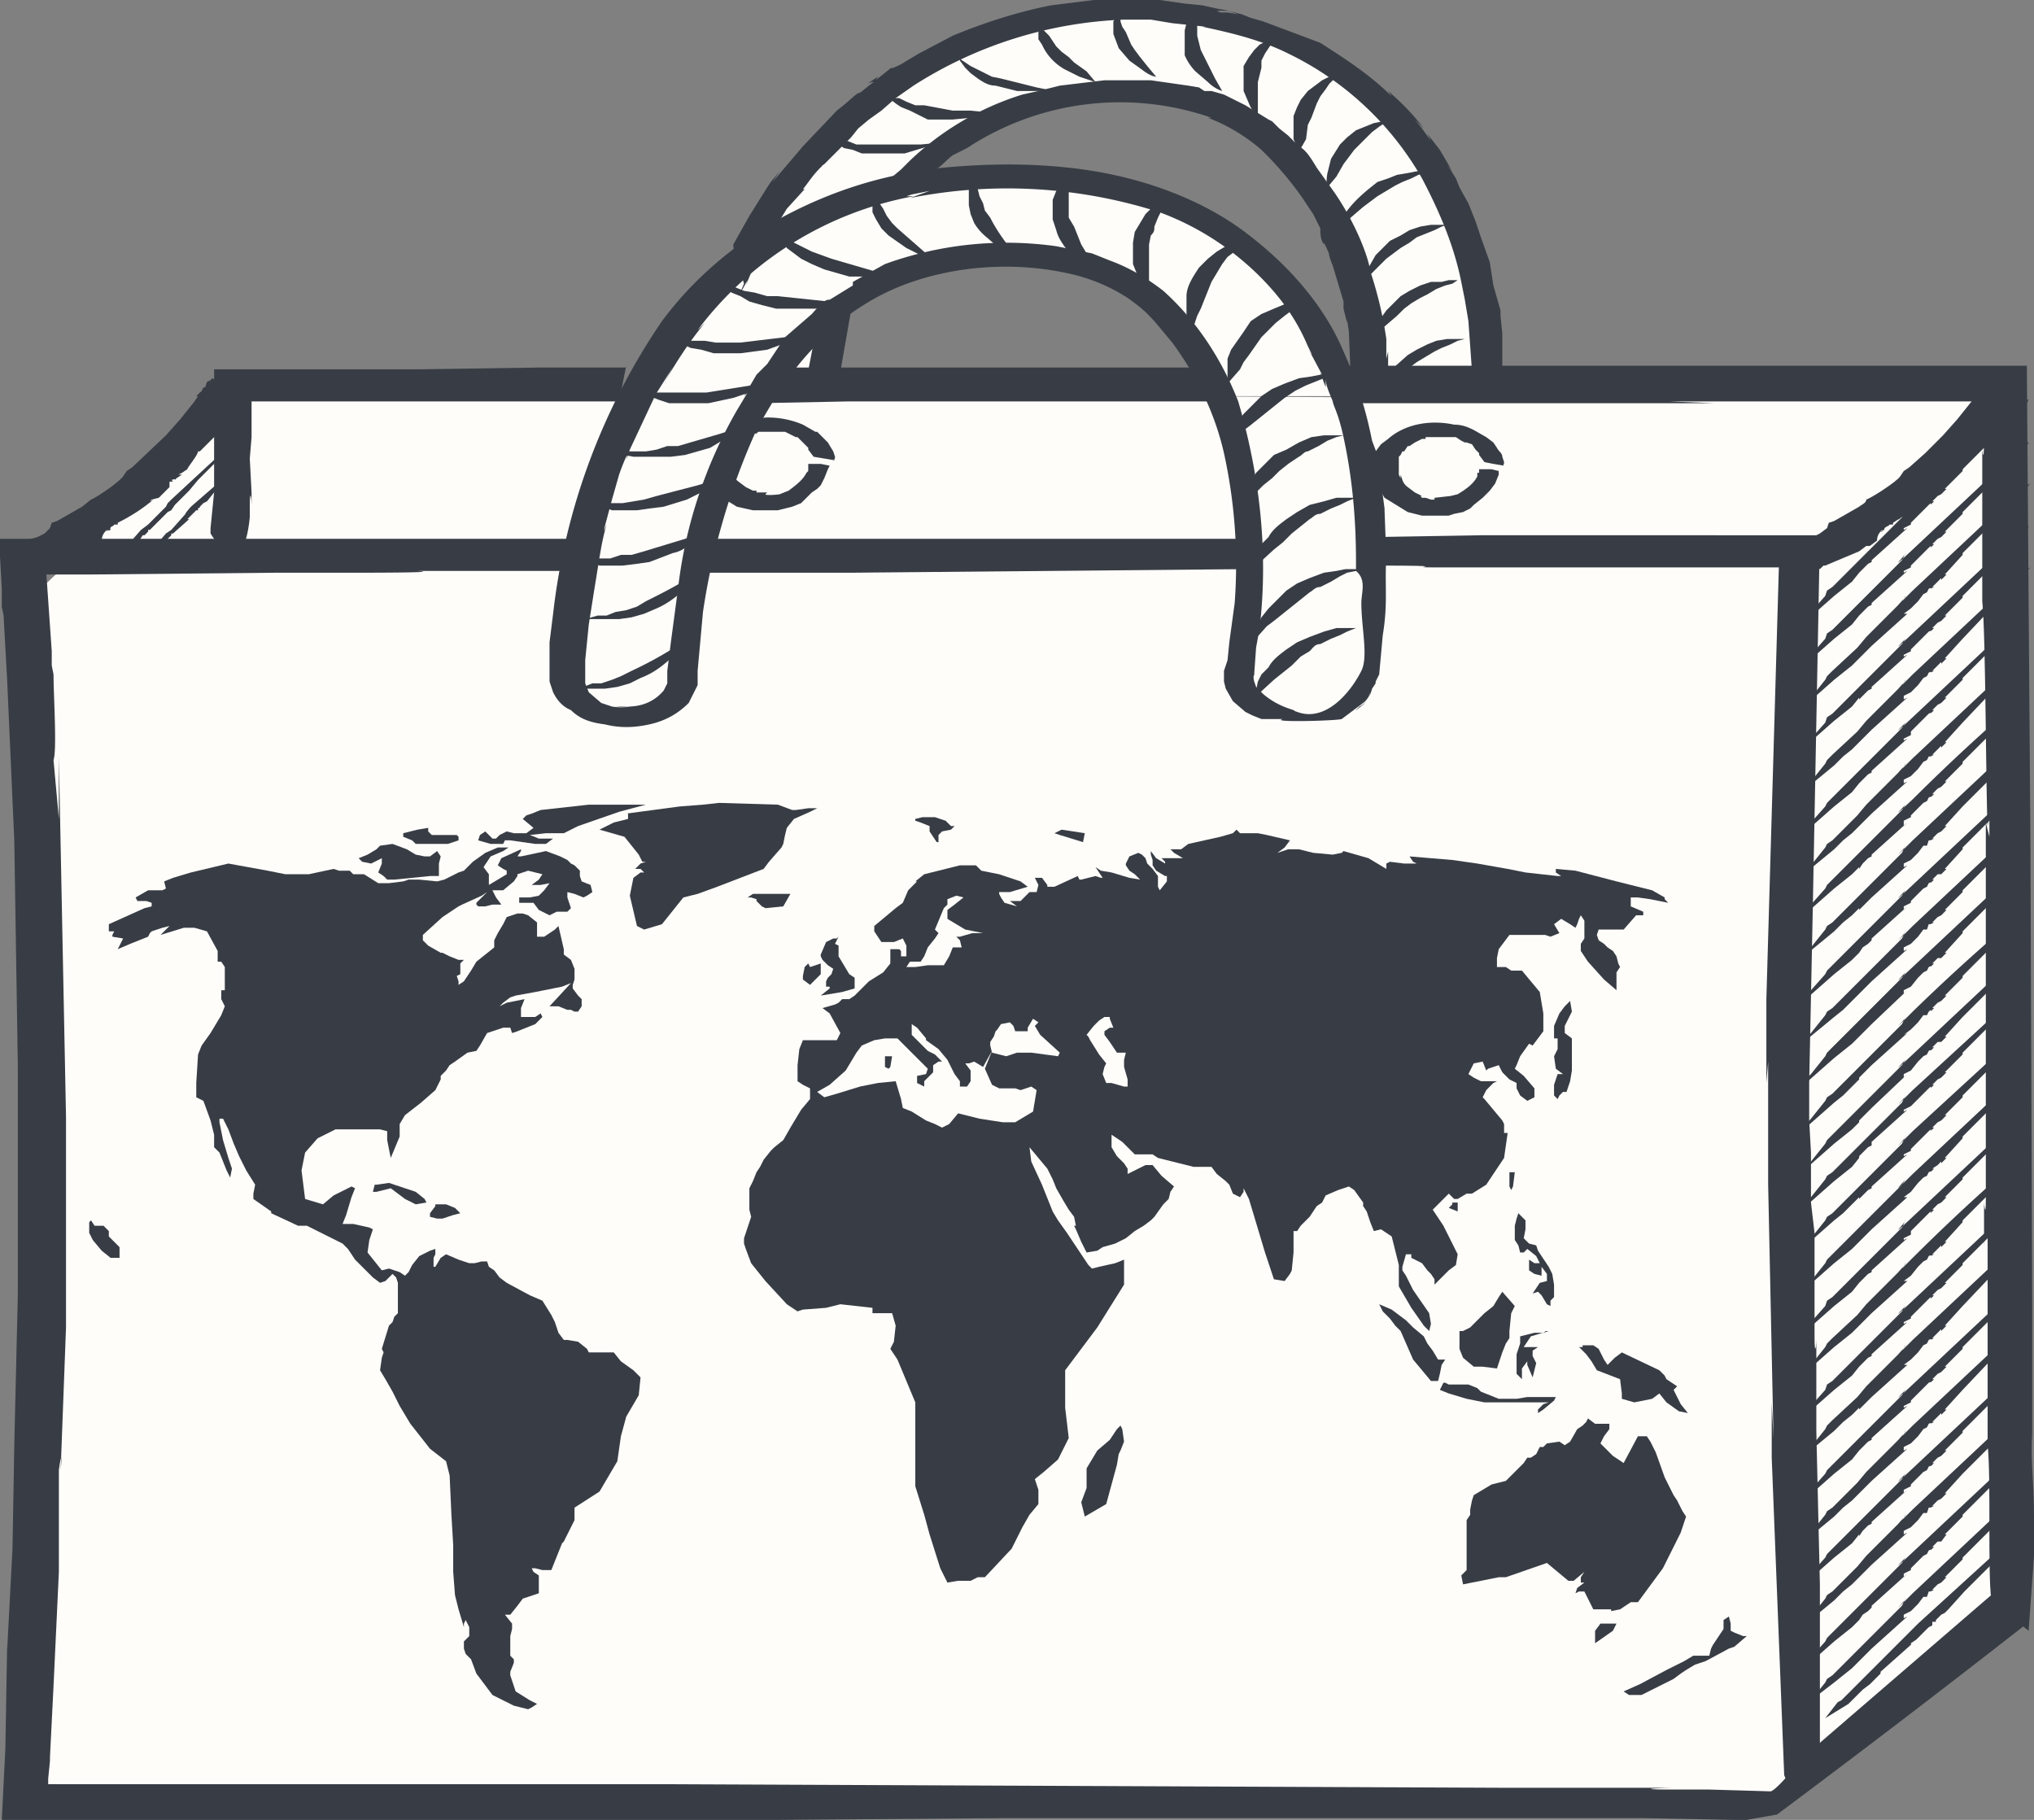
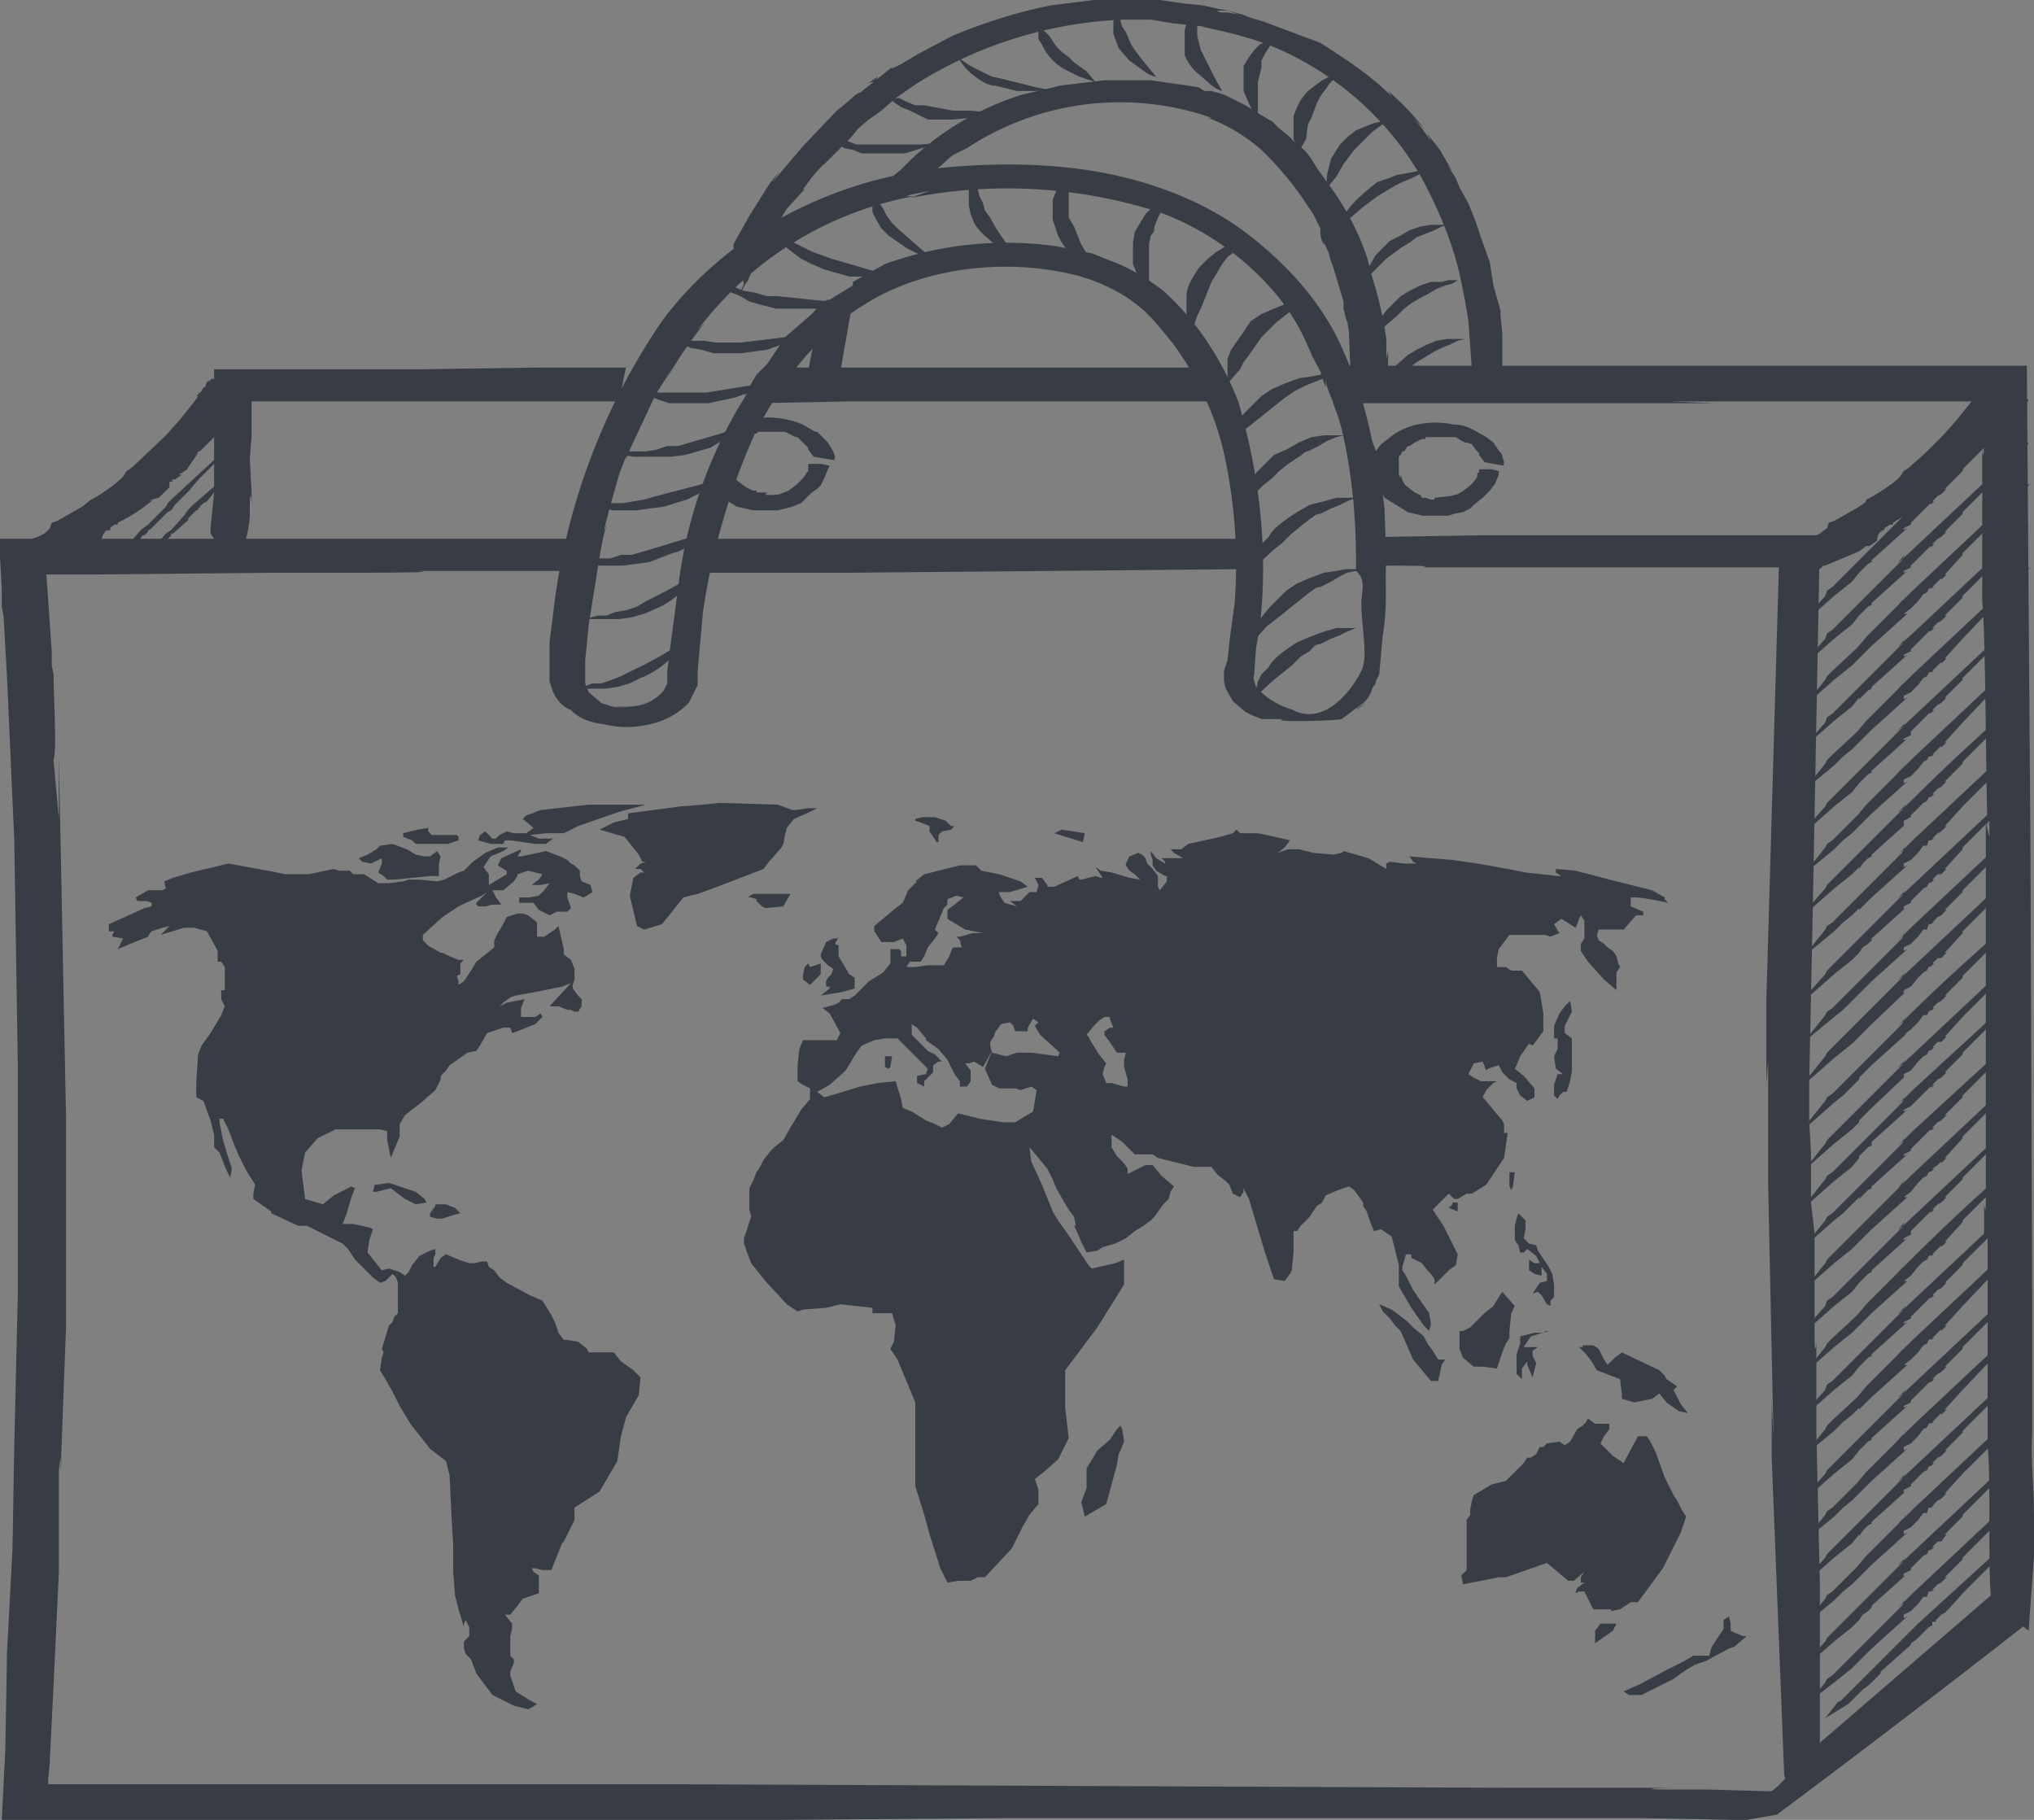
<svg xmlns="http://www.w3.org/2000/svg" xml:space="preserve" fill-rule="evenodd" stroke-linejoin="round" stroke-miterlimit="2" clip-rule="evenodd" viewBox="0 0 114 102">
  <rect x="0" y="0" width="114" height="102" fill="#808080" stroke="none" />
-   <path fill="#fffdfa" d="m1 34.2 1.7-1.6 7-6.6 3.7-4h21.7l5.4-6 4.9-6.7L51 3.5l7.9-3 5.7-.5 7.1 1.7 6 4 4.6 8 1 8.3-6.2.2-1.3-7.7-2.9-5.2-2.4-2.1-2.3-1.4-3.6-.9-3.4-.2-5.6 1.6-3 2.2-1.5 1.8 8-.3 8.7 2.2 5.1 5.3 3.1 4.7h-7.3l-2.3-3-3.7-3.1-2.2-1-6.3-.4-3.5 1-3.7 1.5-.7 4.9 35.3.2s.4-.3 1.7-.3h29l.4 23.9.5 42s0 2-1.4 2.8c-1.3.8-6.6 4-8 6-1.3 2-2.2 4.5-7.6 4.5H2s-1 1-1-1c0-1.9 1-15 1-17V42.6c0-2.4-1-8.5-1-8.5Z" />
  <g id="WeltkarteInhalt">
    <g id="Kontinente">
      <g id="g5">
        <path id="path5" fill="#383d45" fill-rule="nonzero" d="m40.3 45-.9.1-1.3.1-3 .4h.1v.3l-.8.2-.8.4 1.4.4.8 1 .2.4h.2l-.3.1-.3.3h.3l.2.2h-.2l-.4.3-.2 1 .4 1.7.4.2 1-.3.8-1 .4-.5.8-.2 1.1-.4 2.6-1 .3-.4.7-.8.1-.2.1-.5.1-.4.4-.5.9-.4.4-.2h-.5l-.7.1h-.2l-.8-.3-3.3-.1Z" />
      </g>
      <g id="g6">
        <path id="path6" fill="#383d45" fill-rule="nonzero" d="m69.3 46.5-.2.2-.7.2-1.8.4-.4.3h-.6l.2.2.5.3H65.1l.2.2v.1l-.5-.3-.3-.4v.2l.1.3v.3l.2.3.5.3h.4-.3v.3l-.4.5-.1-.2v-.6l-.3-.4-.3-.3-.1-.3-.2-.2-.2-.1-.5.2-.2.4v.1l.2.3.3.2.3.3-.6-.1-1-.3-.6-.1-.3-.2.2.3.2.3h-.1l-.3-.1-.4.1-.4.1h-.1l-.1-.2-1.3.6h-.4v-.1l-.3-.4H58l.2.4-.1.4h-.4l-.2.2-.1.1-.2.2h-.6l.4.3-.7-.2-.2-.3-.1-.2V50h.6l1-.3-.4-.3L56 49l-1-.2-.3-.3h-.9l-2 .5-.5.4h.1l-.5.5-.3.7-.4.3-1.2 1v.3l.2.3.2.3h.7l.5-.2.2.4v.6H50.5v-.3l-.1-.1h-.5v.8l-.4.5-.8.5-.4.4-.4.4-.3.2h-.4l-.2.2-.2.1-.7.2.4.3.6 1.1-.2.4H45l-.2.5-.1.9v.9l.3.2.4.2v.6l-.5.6-.6 1-.4.7-.5.4-.2.2-.4.5-.2.4-.2.3-.2.5-.2.4v1.2l.1.4-.4 1.2v.3l.1.3.3.8.8 1 1.2 1.3.6.4.3-.1 1.3-.1.8-.2 1.8.2v.3H50l.2.7-.1.9-.2.4.4.6 1 2.4v4.7l.5 1.6.3 1.1.6 1.9.4.8.6-.1h.7l.4-.2h.4l1.5-1.6.6-1.2.4-.7.5-.6v-.8l-.2-.6.5-.4.8-.7.6-1.2-.2-1.7v-2.1l1.8-2.4L63 72v-1.4l-.5.2-.9.2-.4.1-.2-.2-.2-.3-1-1.5-.5-.7-.3-.5-.2-.5-.4-1-.6-1.3-.1-.8 1 1.2.3.6.2.5.4.7.3.5.3.4.1.5h-.1l.1.2.3.7.3.6.6-.1.3-.2.7-.2.6-.3.5-.4.5-.3.4-.3.2-.2.5-.7.2-.2.1-.1.1-.4.2-.3-.7-.6-.5-.6h-.4l-1 .5v-.3l-.2-.3H63l-.4-.4-.3-.5v-.7l.6.4.7.7h1l.3.2 2 .5h1l.3.4.5.4.2.2.2.5.4.2.2-.3v-.2l.3.6.9 3 .5 1.5.6.1.3-.4.1-.2.1-1V69h.2l.2-.3.5-.5.4-.6.3-.2.2-.4.7-.3.6-.2.3.2.5.7v.2l.2.3.2.6.2.5.4-.1.6.4.4 1.6v1.2l.7 1.2.7 1 .3.3.1-.4-.1-.6-.9-1.3-.2-.4-.2-.4-.2-.3V71l.2-.7h.3v.2l.6.3.3.4.2.2.2.3v.3l.6-.6.2-.2.4-.3.1-.6-.8-1.6-.6-.9.9-.9.3.3h.2l.5-.3h.3l.8-.5 1-1.5.2-1.4h-.2V63l-.1-.2-1-1.2-.1-.1.2-.4.4-.4.2-.1h-.9l-.4-.2-.3-.2.3-.6.5-.1.2.5.1-.1.6-.2.2.4.4.4.4.2v.3l.2.4.4.3.4-.2V61l-.6-.7-.5-.4.1-.2.2-.5.5-.7.2.1.6-.8v-1l-.2-1.2-1-1.2h-.6l-.3-.2h-.5v-.5l.1-.5.6-.8h2l.3.1.5-.2-.3-.5.4-.3.5.3.3.2.1-.2.1-.3.1-.2.2.3v1l-.2.3v.4l.4.6.9 1 .7.6v-1l.2-.3-.1-.2-.1-.4-.2-.3-.3-.2-.2-.2-.3-.2-.1-.3.1-.3H91l.7-.8h.4v-.2l-.7-.3v-.5h.4l.7.1 1 .2-.2-.2v-.1l-.7-.4-2-.5-2.3-.6-1.1-.1v.2l.3.2h-.2l-1.8-.2-1-.2-1.7-.3-1.4-.2L79 48l.2.3.2.1h-.7l-.8-.1-.2.1v.3l-1-.6-1.4-.4-.1.1-.5.1-1.1-.1-.8-.2h-.6l-.6.2.4-.3.3-.4-1.3-.3-.5-.1h-1ZM54 50.3l-.5.4-.4.3v.5l1 .6 1 .2h-.6l-.7.2h-.2l.2.2.1.4h-.5l-.2.5-.3.5H52l-.7.1h-.5l.2-.3h.6l.2-.3.2-.5.4-.5.2-.3-.2-.2.5-1.2.2-.2v-.3l.5-.2.4.1Zm4.2 7-.2.2.3.5 1.1 1-.1.2-1.5-.2H57l-.6.2-.8-.2-.1-.4v-.2l.2-.3.1-.3.1-.1.2-.3.5-.1.2.2.1.3h.7v-.2l.3-.5.3.2Zm4-.2.2.5h-.2l-.3.2v.2l.3.4.4.6h.5l-.1.4v.4l.2.7v.4H63l-.7-.2H62l-.2-.5.1-.4.1-.2-.4-.5-.5-.8-.1-.2-.1-.1.4-.5.3-.3.3-.2h.3Zm-10.3 1.2.7.5.5.6.4.8.3.4v.3h.4l.2-.3V60l-.3-.4h.2l.3-.1.5.3.5-.9-.4 1 .4.9.4.2h.9l.3.1.3-.1.3-.1.3.2-.2 1.2-1 .6h-.7l-1.3-.2-1.2-.3-.5.6-.4.2-.4-.2-.5-.2-.8-.5-.5-.2-.1-.5-.3-1-1 .1-1 .2-1.3.4-.7.2-.4-.3.7-.4.9-.8.6-1 .3-.4.7-.3.6-.1h.7l1 1 .7.7-.1.3-.5.1v.4l.4.2v-.3l.2-.2.3-.3v-.4l.3-.2h.2l-.4-.4-.4-.2-.2-.2-.7-.7v-.6l.3.2.5.6Z" />
      </g>
      <g id="g7">
        <path id="path7" fill="#383d45" fill-rule="nonzero" d="m27.2 47.8-.7.5-.5.5-.3.1-.8.4-.4.1-1-.1h-.6l-.3.1-.8.1h-.6l-.8-.5h-.6l-.2-.2H19l-.3-.1-1.4.3H16l-1-.2-2.2-.4-2.1.5-1 .3-.5.2.1.4-.2.1h-.8l-.7.4.1.2h.5l.3.1v.2l-.4.1-2 .9v.4h.3l-.1.2v.1l.6.1-.3.6.7-.3 1-.4.1-.2.1-.1.6-.2.4-.1-.2.2-.3.3 1.3-.4h.6l.7.2.6 1.1v.6h.2l.2.3V55.5h-.2v.5l.2.4-.2.5-.6 1-.5.7-.2.5-.1 1.6v.8l.4.2.4 1.1.2.8v.7l.3.3.2.5.2.5.2.4.1-.5-.2-.6-.3-1-.2-1v-.2h.2l.3.6.3.8.3.7.4.8.5.8-.1.5v.3l1 .7v.1l1.5.7h.5l.6.3 1.4.7.3.3.2.3.2.3 1 1 .4.3.3-.1.4-.4.2.2.1.3v1.7l-.2.2-.1.3-.2.2-.4 1.3.1.2-.1.3-.1.7.3.5.4.7.4.8.6 1 1.1 1.4.9.7.2.8.1 2.2.1 1.7v1.5l.1 1.3.2.8.3 1V91l.1-.2.2.4v.5l-.3.3v.4l.1.3.3.3.3.8.9 1.2 1.2.6.8.2.2-.1.3-.2-.4-.2-.8-.5-.3-.9v-.2l.2-.5V93l-.2-.2v-1.1l.1-.4V91l-.4-.5h.3l.4-.5.3-.4.9-.3v-1l-.3-.2-.1-.2h.2l.4.1h.5l.6-1.5.1-.1.6-1.2v-.7l1.4-.9 1-1.7.2-1.4.3-1.1.7-1.2.1-1-.4-.4-.7-.5-.4-.5H33l-.1-.2-.5-.4-.6-.1h-.2l-.3-.4-.1-.3-.1-.3-.2-.4-.5-.8-.7-.3-1.3-.7-.4-.3-.3-.4-.3-.2-.1-.3H27l-.4.1h-.3l-.6-.2-.7-.3-.3.2-.3.5h-.1v-.5l.1-.2V70l-.3.1-.6.3-.4.5-.2.4-.2.2-.3-.2-.6-.2-.4.1-.8-1 .1-.7.2-.6-.2-.1-.9-.2h-.6l.2-.5.3-1 .2-.5-.2-.1-1 .5-.6.5-1-.3-.2-1.6.2-1 .7-.8 1-.5h2.5l.4.1v.5l.2 1 .5-1.2V63l.3-.5.9-.7.8-.7.3-.6v-.2l.3-.3.2-.3.3-.2.7-.5.5-.1.2-.3.4-.7.9-.3h.4l.1.3.3-.1.5-.2.5-.2.2-.2.2-.2-.1-.2-.3.2h-.8v-.5l.2-.5-1 .2-.4.2.2-.2.4-.3.3-.1 1.1-.2 1.5-.3.5-.2-1.2 1.3h.5l.5.2h.2l.2.1h.2l.2-.3V56l-.2-.2-.3-.4v-.2l.1-.3v-.6l-.2-.5-.4-.3v-.3l-.3-1.3-.2.2-.6.4h-.4v-.8l-.5-.4-.3-.1H29l-.6.2-.2.4-.3.5-.2.4v.4l-1 .8-.3.5-.4.6-.3.2V55l-.1-.3.2-.1V54l.2-.2h-.3l-.5-.2-.4-.2h-.1L24 53l-.3-.3v-.3l1.1-1 .9-.6.2-.1 1.1-.5.3-.2-.6.6v.1l.1.1h.4l.4-.1h.5l-.3-.4-.2-.4h.6l.6-.5.2-.3V49l.6-.2.8.2-.2.3-.4.3h.5l.5-.1-.3.4-.3.3-.5.1h-.6v.3h.8l.3.4.6.3.4-.2h.6l.2-.2-.2-.6V50l.4.1.5.2.2-.1.3-.2-.1-.4-.5-.2-.1-.3v-.3l-.3-.3-.2-.1-.2-.2-.4-.2-.8-.3-1.4.3H29l.2-.3v-.1l-1.1.5-.2.4.3.2.2.1v.2l-1 .6V49l-.3-.4.4-.6.7-.3.3-.2h-.6l-.7.3Z" />
      </g>
      <g id="g8">
        <path id="path8" fill="#383d45" fill-rule="nonzero" d="m88.9 79.7-.2.2-.3.2-.4.7-.3.2-.3-.2-.7.1-.2.2h-.2l-.2.4-.3.2h-.2l-.2.3-1 1-.8.2-.5.3-.5.3-.1.3-.1.5v.3l-.2.3V88l-.3.3.1.5 1-.2 1-.2h.4l2.3-.8 1.2 1h.3l.6-.5-.2.3v.3h.2l-.4.3-.1.3.2-.1h.3l.5 1h1v.1l.5-.1.6-.4h.4l1.4-1.9 1-2 .3-.9-.2-.3-.3-.6-.2-.3-.2-.4-.3-.6-.5-1.4-.3-.6-.2-.3h-.5L91 82l-.6-.4-.4-.4-.3-.3.2-.4.3-.4v-.3H89.4l-.4-.3-.1.2Z" />
      </g>
    </g>
    <g id="InselnWeltkarte">
      <g id="g9">
        <path id="path9" fill="#383d45" fill-rule="nonzero" d="m33 45.1-2.7.3-.5.2-.3.1-.2.2.6.5-.4.3h-.7l-.4-.1-.4.2-.2.2h-.2l-.4-.4-.3.2-.1.3.7.2h.7l.1-.2h.3l1.4.2h.6l.4-.3h-.8l-.5-.2.9-.1h1l.8-.4 2.3-.8 1.5-.4H33Z" />
      </g>
      <g id="g10">
        <path id="path10" fill="#383d45" fill-rule="nonzero" d="m23.4 46.5-.8.2v.2l.5.2.2.2h1.8l.6-.2v-.2l-.1-.1h-1.4l-.2-.2v-.2l-.6.1Z" />
      </g>
      <g id="g11">
        <path id="path11" fill="#383d45" fill-rule="nonzero" d="m21.3 47.4-.2.2-.5.3-.5.2.2.2.5.1.6-.3v.3l-.2.5.3.2.2.2h.4l2-.2h.5v-.7l.1-.4-.2-.3-.4.3h-.3l-.5-.1-.5-.3-.8-.3-.7.1Z" />
      </g>
      <g id="g12">
        <path id="path12" fill="#383d45" fill-rule="nonzero" d="m42.2 50.1-.3.2h.2l.3.1v.1l.3.3.2.1 1-.1.4-.7h-2.1Z" />
      </g>
      <g id="g13">
        <path id="path13" fill="#383d45" fill-rule="nonzero" d="M46.9 52.6h-.2l-.4.2-.3.7v.1l.1.2.2.2.1.1.3.2-.1.3-.2.2-.1.2v.3h.2v.1l-.5.4.6-.1.6-.1.7-.2v-.6l-.3-.2-.6-1V53l-.2-.1.2-.4-.1.1Z" />
      </g>
      <g id="g14">
        <path id="path14" fill="#383d45" fill-rule="nonzero" d="m45.3 54-.2.2-.1.5v.2l.4.3.6-.6v-.3L46 54l-.6.2Z" />
      </g>
      <g id="g15">
        <path id="path15" fill="#383d45" fill-rule="nonzero" d="M84.6 65.6v.9l.1.2.1-.2.1-.8h-.3Z" />
      </g>
      <g id="g16">
        <path id="path16" fill="#383d45" fill-rule="nonzero" d="m60.8 46.7-1.3-.2-.4.2.3.1 1.3.4.1-.5Z" />
      </g>
      <g id="g18">
        <path id="path18" fill="#383d45" fill-rule="nonzero" d="M49.6 59.1v.7l.2.1.1-.1.1-.6h-.4Z" />
      </g>
      <g id="g19">
        <path id="path19" fill="#383d45" fill-rule="nonzero" d="m21 66.4-.1.4h.2l.8-.2.8.6.6.3.6-.1-.1-.2-.5-.4-1.5-.5-.7.1Z" />
      </g>
      <g id="g20">
        <path id="path20" fill="#383d45" fill-rule="nonzero" d="m24.4 67.6-.3.4v.2l.4.1h.3l.6-.2.4-.1-.3-.3-.5-.2h-.6Z" />
      </g>
      <g id="g21">
        <path id="path21" fill="#383d45" fill-rule="nonzero" d="m81.4 67.5-.2.2.5.2v-.5h-.3Z" />
      </g>
      <g id="g22">
        <path id="path22" fill="#383d45" fill-rule="nonzero" d="m85.1 68-.1.3-.1.4v.8l.2.3.1.4h.2l.2-.2.5.4.2.4H86l-.3-.2v.6l.3.2.4.1V71l.3.4v.4l-.4.1-.4.6.3-.1.2.2.3.5.2.1v-.3l.2-.2v-.7l-.1-.6-.2-.4-.4-.6-.2-.3-.1-.3-.4-.1-.3-.3.1-.5v-.5l-.4-.4Z" />
      </g>
      <g id="g23">
        <path id="path23" fill="#383d45" fill-rule="nonzero" d="m88 56.1-.3.3-.3.4-.3.7v.7h.2v.6l-.2.4.1.7.4.3h-.3l-.2.6v.6l.2.2.1-.2.2-.2h.2l.2-.6.1-.6v-1.8l-.4-.3v-.4l.2-.4.2-.4-.1-.6Z" />
      </g>
      <g id="g24">
        <path id="path24" fill="#383d45" fill-rule="nonzero" d="m51.3 46 .3.1.5.2v.3l.4.6h.1v-.4l.2-.2.5-.1.2-.2h-.2L53 46l-.6-.2h-.7l-.4.1Z" />
      </g>
      <g id="g25">
        <path id="path25" fill="#383d45" fill-rule="nonzero" d="m84 72.7-.3.5-.5.4-.4.4-.4.4-.4.2h-.2v1l.2.5.6.5h.5l.8.1.1-.3.2-.6.2-.5.2-.3v-.4l.1-1 .2-.4-.7-.8-.2.3Z" />
      </g>
      <g id="g26">
        <path id="path26" fill="#383d45" fill-rule="nonzero" d="m77.3 73.1.2.4.4.4.3.4.3.3.7 1.6 1 1.2h.4l.1-.4.1-.5.2-.3h-.4l-.3-.5-.3-.4-.2-.4-.6-.5-.4-.4-.8-.6-.7-.3Z" />
      </g>
      <g id="g27">
        <path id="path27" fill="#383d45" fill-rule="nonzero" d="M86.6 74.7H86l-.8.2v.4l-.2.6V77l.3.3v-.6l.3-.4v.2l.3.7.2-.8-.2-.4v-.3l.3-.2h-.8l.4-.6 1-.3h-.2Z" />
      </g>
      <g id="g28">
        <path id="path28" fill="#383d45" fill-rule="nonzero" d="M88.7 75.5h-.2l.4.4.3.4.3.5 1.3.5.1.8v.3l.7.2 1-.2.4-.3.4.5.7.5.5.1-.4-.5-.4-.8.2-.2-.6-.4-.1-.2-.3-.3-2.1-1-.4.3-.4.4-.2-.3-.3-.6-.3-.2h-.6Z" />
      </g>
      <g id="g29">
-         <path id="path29" fill="#383d45" fill-rule="nonzero" d="m80.9 77.5-.2.4.5.2 1 .3 1 .2h3.6l-.3.1-.3.3v.2l.3-.2.6-.5.1-.2h-1.6l-.6.1H84l-1-.4-.2-.2-.5-.2h-1.1l-.2-.1h-.2Z" />
-       </g>
+         </g>
      <g id="g30">
-         <path id="path30" fill="#383d45" fill-rule="nonzero" d="M5 68.5v.6l.2.4.5.6.5.4h.5v-.6l-.6-.6V69l-.3-.3h-.5l-.2-.3Z" />
-       </g>
+         </g>
      <g id="g31">
        <path id="path31" fill="#383d45" fill-rule="nonzero" d="m62.6 80.1-.4.6-.7.6-.6 1v1.1l-.3.8.2.8 1.2-.7.6-2.2.1-.6.1-.2.2-.5-.1-.7-.1-.2-.2.2Z" />
      </g>
      <g id="g32">
        <path id="path32" fill="#383d45" fill-rule="nonzero" d="M96.6 90.8v.5l-.6.9-.1.2-.1.4H94.9l-.5.3-1 .5-1.5.8-.9.4.3.2h.7l1-.5.8-.4.4-.3.3-.2.5-.3.6-.2 1.3-.7.3-.1.7-.6h-.2l-.5-.2-.2-.1V91l-.1-.4-.3.2Z" />
      </g>
      <g id="g33">
        <path id="path33" fill="#383d45" fill-rule="nonzero" d="M89.4 91.4v.7l1-.7.2-.4h-.9l-.3.4Z" />
      </g>
    </g>
  </g>
  <g fill="#383d45" fill-rule="nonzero">
    <path d="M6 29.8c.1-.2 0 0 .2-.1-.1-.2.2-.2.2-.3h.2v-.1c.8-.4 1.4-.8 2-1.3l-.2.1.1-.1.4-.1.3-.3.3-.3V27c.1 0 .3 0 .1-.1.1 0 .2-.1.2 0l.1-.1.3-.2H10l.2-.1.3-.2c0-.1.6-.8.6-1h-.1.2l1.5-1.5v-.1h.1-.1v-.2h.1l.1-.2.5-.5c0-.3.3-.4.3-.6l-1.8-1-.1.1v.1c-.1 0 0 0 0-.1l-.2.1-.1.3c-.2 0-.1.2-.3.3l-.2.2h.1l-.2.3-.8 1-.8.9-1.9 1.8-.3.2-.2.3c-.2.3-1.5 1.2-1.8 1.3l-.5.4-1.4.8-.3.1-.1.3-.3.3-.4.2-1 .3H1l.4.8c.2.3.5.6.9.7.1 0 .1-.1.2 0h-.1c.1 0 0 0 0 0h.2-.1l.2-.2h.1l1.9-.8.5-.3.5-.3c0-.4.3-.6.3-.6Zm99.5 0h-.1l.2-.1c0-.2.3-.2.3-.3H106.2h-.1v-.1l2-1.3-.2.1.1-.1.4-.1h-.1l.4-.3.3-.3V27c.1 0 .2 0 .1-.1 0 0 .2-.1.2 0l.1-.1.2-.2.2-.1.2-.2c0-.1.7-.8.7-1h-.1.1l1.6-1.5v-.1h.1-.2l.2-.2v-.2l.5-.5h.1l.2-.6-1.8-1h.1l-.1.1v.1c-.1 0 0 0 0-.1l-.2.1h-.1v.3c-.2 0-.1.2-.3.3l-.2.2-.1.3-.8 1-.8.9-1 1-.9.8-.3.2-.2.3c-.2.3-1.6 1.2-1.9 1.3 0 .2-.3.3-.4.4l-1.4.8-.3.1-.1.3-.4.3-.4.2-.8.3h-.3l.4.8c.2.3.5.6.8.7h.1c.1 0 .1-.1.2 0h-.1.1l.2-.2h.1l1.9-.8.4-.3h.2l.4-.3c0-.4.3-.6.3-.6Z" />
    <path d="M35.1 20.6h-4.9l-6.8.1h.1H12v6.9l-.2 2v.3S13.6 33 14 29v.1V27v1.3c0-1 .1-.3.1 0v-1 .3l-.1-1.9.1-1.2v-2h20.6l.4-2Zm41 2h20l-2.5-.1H111v.3c0 .5 0 2.1.2 1.6 0 .3 0 1.7-.1.8v1.4-.6 3.6-.6 2.2-1 4-.5c.2 1.8.2 11 .3 12.6l.1-.8v1.4l-.2-.8v21.2c0 1-.1.2-.1.1v1.8-.3 1c0-.6.1-.4.2-.6v1.5-.1 9.8-1V81c.2 1.8 0 7 .2 8.6 0 .2 2.1 1.8 2.1 1.8l.3-4.2V85c0-2-.2-3-.1-4.7v.2-3c0 .4 0 .6 0 0v-4.1l-.1-26.3v.1l-.2-26.7H75l1.1 2Zm-8.1-2h-8.9.2H43l-.6 2 5.1-.1H65.4h-.5 3.5l-.4-2Z" />
    <path d="M77.2 31.7c4.7 0 1.5.1 3 .1h-2H82h-2.1 19.8L99 56v3.2-.4 1.9l.1-1.2v2.8-.2 4.3l.3 14.2-.1-2v3.1l.7 17.8c.7 1.8 2-.6 2-.6V95v3.7-9.9l-.2-8.6v.3V75c0 .6-.1 1-.1-.1v-5.8l-.2-1.7v-2.8l-.1-1.8v-2.1l.2-9.7.4-21H82.6h.4l-6 .1.2 1.5Zm-7.7-1.5h-30l-.4 1.9H49h-1.3l21.9-.2v-1.7Z" />
    <path d="M32.1 30.2H0v1L.1 33v1l.1.5.2 3.6.4 9L1 59.8v12.7l-.2 8.5-.1 5.8-.3 5.7v-.3L.3 98l-.1 2-.1 2h30-.9 14.5l12.7-.1h-.1H92l5.1.1h.8l1.7-.3A773 773 0 0 0 113.6 91c.1-.6-1.3-2.2-1.3-2.2l-11.6 10c0 .2-1.3 1.7-1.5 1.6l-3.4-.1h.1-5.4 3.3c-2.5 0-.7-.1.2-.1h-2.8.7H84l-46.7-.2h.5H2.7v-.3l.1-1v-.2l.2-4 .3-6.4v-3.9.5-2.3c.1-.8.2-1 .1 0l.3-8V62.6l-.4-20.2v3.5L3 42.6c.2-.6 0-3.6 0-4.8l-.1-.5v-.8l-.3-4.3h2.4l10.4-.1h-.2 4.2c1.3 0 5.5 0 4-.1h5.8-1.7 4.1l.4-1.8Z" />
  </g>
  <path fill="#383d45" fill-rule="nonzero" d="m104.2 62.8.2-.2.3-.3.2-.2 2-1.9-.2.2v-.2l.4-.2.4-.5.3-.3.2-.1.1-.2s.2-.1.1 0l.2-.2h-.1l.3-.3h.2l.3-.3h-.1l1-1.1V57l1.8-1.8c.1 0 0 0 0 0l.2-.1v-.2l.3-.2.6-.7v.1l.1-.1.5-.5.2-.3.1-.1-.2.1v.1l.1-.1-.2.1-.3.3-.5.4-.6.5-4.9 4.6c-1.6 1.5-.3.2-.4.3l-.2.3-2 2-.5.5-1.4 1.4-.3.3-.1.2-.8 1-.7.7-.2.2s-.3.3 0 0l.2-.1v-.1l.2-.2h.1l1.7-1.5.5-.4.5-.4.4-.4Zm0-2.4.2-.2.3-.3.2-.2 2-1.8-.2.1V58l.4-.3.4-.4.3-.4h.2l.1-.2s.2-.2.1 0l.2-.2h-.1l.3-.3.2-.1.3-.3h-.1l1-1v-.2.1l1.8-1.8c.1-.1 0 0 0 0l.2-.2v-.1l.3-.2.6-.7h.1l.5-.6.2-.3h.1-.2v.2l.1-.2-.2.2-.3.2-.5.4-.6.5v.1a112 112 0 0 0-4.9 4.5c-1.6 1.6-.3.3-.4.3l-.2.4-2 2-.5.5-1.4 1.4-.3.2-.1.2-.8 1-.7.8-.2.1s-.3.3 0 0h.2v-.2.1l.2-.2h.1l1.7-1.5.5-.4.5-.5.4-.4Zm0-2.3.2-.2.3-.3.2-.2 2-1.9-.2.2v-.2l.4-.2.4-.5.3-.3.2-.1.1-.2s.2-.1.1 0l.2-.2h-.1l.3-.3h.2l.3-.3h-.1l1-1.1v-.1l1.8-1.8c.1 0 0 0 0 0l.2-.1V50l.3-.2.6-.7v.1l.1-.1.5-.5.2-.3.1-.1-.2.1v.1l.1-.1-.2.1-.3.3-.5.4-.6.5-4.9 4.6c-1.6 1.5-.3.2-.4.3l-.2.3-2 2-.5.5-1.4 1.4-.3.3-.1.2-.8 1-.7.7-.2.2s-.3.3 0 0l.2-.1V61l.2-.2h.1l1.7-1.5.5-.4.5-.4.4-.4Zm0-2.4.2-.2.3-.3.2-.2 2-1.8-.2.1v-.2l.4-.2.4-.4.3-.4h.2l.1-.3h.1l.2-.1h-.1l.3-.3.2-.1.3-.3h-.1l1-1v-.2.1l1.8-1.8c.1-.1 0 0 0 0l.2-.2v-.1l.3-.2.6-.7h.1l.5-.6.2-.3h.1-.2v.2l.1-.2-.2.2-.3.2-.5.4-.6.5-4.9 4.6c-1.6 1.6-.3.3-.4.3l-.2.4-2 2-.5.5-1.4 1.4-.3.2-.1.2-.8 1-.7.8-.2.1s-.3.3 0 0h.2v-.2l.2-.1.1-.1 1.7-1.4.5-.4.5-.5.4-.4Zm0-2.3.2-.3.3-.2.2-.2v-.1l2-1.8-.2.2v-.2l.4-.2v-.1l.4-.4.3-.3.2-.1.1-.2s.2-.1.1 0l.2-.2h-.1l.3-.3h.2l.3-.3h-.1l1-1.1v-.1l1.8-1.8c.1 0 0 0 0 0l.2-.2.3-.3.6-.7v.1l.1-.1.5-.5.2-.3.1-.1h-.2v.2l.1-.1-.2.1-.3.3-.5.4-.6.5-4.9 4.6c-1.6 1.5-.3.2-.4.3l-.2.3-2 2-.5.5-1.4 1.4-.3.3-.1.2-.8.9-.7.8-.2.2s-.3.3 0 0l.2-.1v-.1l.2-.2h.1l1.7-1.5.5-.4.5-.4.4-.4Zm0-2.4.2-.2.3-.3.2-.2 2-1.8-.2.1v-.2l.4-.2.4-.4.3-.4h.2l.1-.3h.1l.2-.1h-.1l.3-.3.2-.1.3-.3h-.1l1-1.1 1.8-1.8c.1-.1 0 0 0 0l.2-.2V43l.3-.2.6-.7h.1l.5-.6.2-.3h.1-.2v.2l.1-.2-.2.2-.3.2-.5.4-.6.5-4.9 4.6c-1.6 1.6-.3.3-.4.3l-.2.4-2 2-.5.5-1.4 1.4-.3.2-.1.2-.8 1-.7.7-.2.2s-.3.3 0 0h.2v-.2l.2-.1.1-.1 1.7-1.4.5-.5.5-.4.4-.4Zm0-2.3.2-.3.3-.3.2-.1v-.1l2-1.8-.2.2V46l.4-.2v-.1l.4-.4.3-.3.2-.1.1-.2s.2-.1.1 0l.2-.2h-.1l.3-.3.2-.1.3-.3h-.1l1-1v-.1l1.8-1.8c.1 0 0 0 0 0l.2-.2.3-.3.6-.7v.1l.1-.1.5-.5.2-.4h.1-.2v.2l.1-.2-.2.2-.3.3-.5.3-.6.5v.1a112 112 0 0 0-4.9 4.6c-1.6 1.5-.3.2-.4.3l-.2.3-2 2-.5.5-1.4 1.4-.3.3-.1.2-.8.9-.7.8-.2.2s-.3.3 0 0l.2-.1v-.1l.2-.2h.1l1.7-1.5.5-.4.5-.4.4-.4Zm0-2.4.2-.2.3-.3.2-.2 2-1.8-.2.1v-.2l.4-.2.4-.4.3-.4.2-.1.1-.2h.1l.2-.1h-.1l.3-.3.2-.2v.1l.3-.3h-.1l1-1.1 1.8-1.9c.1 0 0 0 0 0l.2-.1v-.1l.3-.3.6-.6h.1l.5-.6.2-.3h.1-.2v.2l.1-.2-.2.2-.3.2-.5.4-.6.5-4.9 4.6c-1.6 1.6-.3.3-.4.3l-.2.3-2 2-.5.6-1.4 1.4-.3.2-.1.2-.8 1-.7.7-.2.2s-.3.3 0 0h.2v-.2l.2-.1.1-.1 1.7-1.4.5-.5.5-.4.4-.4Zm0-2.4.2-.2.3-.3.2-.1v-.1l2-1.8-.2.1v-.1l.4-.2V41l.4-.4.3-.3.2-.2.1-.1s.2-.1.1 0l.2-.2h-.1l.3-.3.2-.1.3-.3h-.1l1-1V38l1.8-1.8c.1 0 0 0 0 0l.2-.2V36l.3-.2.6-.7v.1l.1-.1.5-.5.2-.4h.1-.2v.2l.1-.2-.2.2-.3.3-.5.3-.6.5v.1l-4.9 4.6c-1.6 1.5-.3.2-.4.3l-.2.3-2 2-.5.5-1.4 1.4-.3.3-.1.2-.8.9-.7.8-.2.2s-.3.2 0 0l.2-.1v-.2.1l.2-.2h.1l1.7-1.5.5-.4.5-.4.4-.5Zm0-2.3.2-.2.3-.3.2-.2 2-1.8-.2.1V39l.4-.2.4-.4.3-.4.2-.1.1-.2s.2-.1.1 0l.2-.1h-.1l.3-.3.2-.2v.1l.3-.3h-.1l1-1.1 1.8-1.9c.1 0 0 0 0 0l.2-.1v-.1l.3-.3.6-.6h.1l.5-.6.2-.3.1-.1-.2.1v.1l.1-.1-.2.1-.3.3-.5.4-.6.5-4.9 4.6c-1.6 1.6-.3.3-.4.3l-.2.3-2 2-.5.6-1.4 1.3-.3.3-.1.2-.8 1-.7.7-.2.2s-.3.3 0 0h.2v-.2l.2-.1.1-.1 1.7-1.4.5-.5.5-.4.4-.4Zm0-2.4.2-.2.3-.3.2-.1v-.1l2-1.8-.2.1v-.1l.4-.2v-.1l.4-.4.3-.3.2-.2.1-.1s.2-.1.1 0l.2-.2h-.1l.3-.3.2-.1.3-.3h-.1l1-1v-.1l1.8-1.8c.1 0 0 0 0 0l.2-.2v-.1l.3-.2.6-.7v.1l.1-.1.5-.5.2-.4h.1-.2v.2l.1-.2-.2.2-.3.3-.5.3-.6.5v.1l-4.9 4.6c-1.6 1.5-.3.2-.4.3l-.2.3-2 2-.5.5-1.4 1.4-.3.2-.1.3-.8.9-.7.8-.2.1s-.3.3 0 0h.2V42v.1l.2-.2h.1l1.7-1.5.5-.4.5-.4.4-.5Zm0-2.3.2-.2.3-.3.2-.2 2-1.8h-.2l.4-.3.4-.4.3-.4.2-.1.1-.2s.2-.1.1 0l.2-.1h-.1l.3-.3.2-.2v.1l.3-.3h-.1l1-1.1V31l1.8-1.8c.1 0 0 0 0 0l.2-.1v-.2l.3-.2.6-.6h.1l.5-.6.2-.3.1-.1-.2.1v.1l.1-.1-.2.1-.3.3-.5.4-.6.5-4.9 4.6c-1.6 1.6-.3.3-.4.3l-.2.3-2 2-.5.6-1.4 1.3-.3.3-.1.2-.8 1-.7.7-.2.2s-.3.3 0 0h.2v-.2l.2-.1.1-.1 1.7-1.5.5-.4.5-.4.4-.4Zm0-2.4.2-.2.3-.3.2-.1v-.1l2-1.8-.2.1V32l.4-.2v-.1l.4-.4.3-.3.2-.2.1-.1s.2-.2.1 0l.2-.2h-.1l.3-.3.2-.1.3-.3h-.1l1-1v-.1l1.8-1.8c.1-.1 0 0 0 0l.2-.2v-.1l.3-.2.6-.7h.1l.5-.5.2-.4h.1-.2v.2l.1-.2-.2.2-.3.2-.5.4-.6.5v.1l-4.9 4.6c-1.6 1.5-.3.2-.4.2l-.2.4-2 2-.5.5-1.4 1.4-.3.2-.1.3-.8.9-.7.8-.2.1s-.3.3 0 0h.2v-.2.1l.2-.2h.1l1.7-1.5.5-.4.5-.4.4-.5Zm0-2.4.2-.2.3-.3.2-.1v-.1l2-1.8-.2.1v-.1l.4-.2v-.1l.4-.4.3-.3.2-.2.1-.1s.2-.2.1 0l.2-.2h-.1l.3-.3.2-.1.3-.3h-.1l1-1v-.1l1.8-1.8c.1 0 0 0 0 0l.2-.2v-.1l.3-.2.6-.7v.1l.1-.1.5-.5.2-.4h.1-.2v.2l.1-.2-.2.2-.3.3-.5.3-.6.5v.1l-4.9 4.6c-1.6 1.5-.3.2-.4.2l-.2.4-2 2-.5.5-1.4 1.4-.3.2-.1.3-.8.9-.7.8-.2.1s-.3.3 0 0h.2V35v.1l.2-.2h.1l1.7-1.5.5-.4.5-.4.4-.5Zm.6 62.3.2-.2.3-.3.1-.1v-.1l1.8-1.6-.1.1v-.1l.3-.2.4-.4.3-.3.2-.1v-.2h.2v-.1l.3-.3.2-.1.2-.2.9-1 1.6-1.6c.1-.1 0 0 0 0l.2-.2v-.1l.2-.2.6-.6h.1l.4-.5.2-.3h.2-.2l-.1.2.1-.2-.1.2-.3.2-.5.3-.5.5-4.5 4.1-.3.3-.3.3-1.7 1.7-.5.5-1.2 1.2-.3.3-.2.1-.7.9 1.3-.8.4-.4.4-.4.4-.3Zm-.6-1.3.2-.2.3-.3.2-.2 2-1.8-.2.1v-.2l.4-.2.4-.4.3-.4h.2l.1-.3h.1l.2-.1h-.1l.3-.3.2-.1.3-.3h-.1l1-1v-.2.1l1.8-1.8c.1-.1 0 0 0 0l.2-.2v-.1l.3-.2.6-.7h.1l.5-.6.2-.3h.1-.2v.2l.1-.2-.2.2-.3.2-.5.4-.6.5-4.9 4.6c-1.6 1.6-.3.3-.4.3l-.2.4-2 2-.5.5-1.4 1.4-.3.2-.1.2-.8 1 1.3-1 .5-.4.5-.4.4-.4Zm0-2.3.2-.3.3-.2.2-.2V90l2-1.8-.2.2v-.2l.4-.2v-.1l.4-.4.3-.3.2-.1.1-.2s.2-.1.1 0l.2-.2h-.1l.3-.3h.2l.3-.4h-.1l1-1v-.1l1.8-1.8c.1 0 0 0 0 0l.2-.2.3-.3.6-.7v.1l.1-.1.5-.5.2-.3.1-.1h-.2v.2l.1-.1-.2.1-.3.3-.5.3-.6.6-4.9 4.6c-1.6 1.5-.3.2-.4.3l-.2.3-2 2-.5.5-1.4 1.4-.3.3-.1.2-.8.9-.7.8-.2.2s-.3.3 0 0l.2-.1v-.1l.2-.2h.1l1.7-1.5.5-.4.5-.4.4-.4Zm0-2.4.2-.2.3-.3.2-.2 2-1.8-.2.1v-.2l.4-.2.4-.4.3-.4h.2l.1-.3h.1l.2-.1h-.1l.3-.3.2-.1.3-.3h-.1l1-1.1 1.8-1.8c.1-.1 0 0 0 0l.2-.2v-.1l.3-.2.6-.7h.1l.5-.6.2-.3h.1-.2v.2l.1-.2-.2.2-.3.2-.5.4-.6.5-4.9 4.6c-1.6 1.6-.3.3-.4.3l-.2.3-2 2-.5.6-1.4 1.4-.3.2-.1.2-.8 1-.7.7-.2.2s-.3.3 0 0h.2v-.2l.2-.1.1-.1 1.7-1.4.5-.5.5-.4.4-.4Zm0-2.3.2-.3.3-.3.2-.1v-.1l2-1.8-.2.2v-.2l.4-.2v-.1l.4-.4.3-.3.2-.1.1-.2s.2-.1.1 0l.2-.2h-.1l.3-.3.2-.1.3-.3h-.1l1-1v-.1l1.8-1.8c.1 0 0 0 0 0l.2-.2.3-.3.6-.7v.1l.1-.1.5-.5.2-.4h.1-.2v.2l.1-.2-.2.2-.3.3-.5.3-.6.5v.1l-4.9 4.6c-1.6 1.5-.3.2-.4.3l-.2.3-2 2-.5.5-1.4 1.4-.3.3-.1.2-.8.9-.7.8-.2.2s-.3.3 0 0l.2-.1V89l.2-.2h.1l1.7-1.5.5-.4.5-.4.4-.5Zm0-2.4.2-.2.3-.3.2-.2 2-1.8-.2.1v-.2l.4-.2.4-.4.3-.4.2-.1.1-.2s.2-.1.1 0l.2-.1h-.1l.3-.3.2-.2v.1l.3-.3h-.1l1-1.1 1.8-1.9c.1 0 0 0 0 0l.2-.1v-.1l.3-.3.6-.6h.1l.5-.6.2-.3.1-.1-.2.1v.2l.1-.2-.2.2-.3.2-.5.4-.6.5-4.9 4.6c-1.6 1.6-.3.3-.4.3l-.2.3-2 2-.5.6-1.4 1.4-.3.2-.1.2-.8 1-.7.7-.2.2s-.3.3 0 0h.2v-.2l.2-.1.1-.1 1.7-1.4.5-.5.5-.4.4-.4Zm0-2.4.2-.2.3-.3.2-.1v-.1l2-1.8-.2.1v-.1l.4-.2v-.1l.4-.4.3-.3.2-.2.1-.1s.2-.1.1 0l.2-.2h-.1l.3-.3.2-.1.3-.3h-.1l1-1v-.1l1.8-1.8c.1 0 0 0 0 0l.2-.2v-.1l.3-.2.6-.7v.1l.1-.1.5-.5.2-.4h.1-.2v.2l.1-.2-.2.2-.3.3-.5.3-.6.5v.1l-4.9 4.6c-1.6 1.5-.3.2-.4.3l-.2.3-2 2-.5.5-1.4 1.4-.3.3-.1.2-.8.9-.7.8-.2.2s-.3.3 0 0l.2-.1v-.2.1l.2-.2h.1l1.7-1.5.5-.4.5-.4.4-.5Zm0-2.3.2-.2.3-.3.2-.2 2-1.8h-.2l.4-.3.4-.4.3-.4.2-.1.1-.2s.2-.1.1 0l.2-.1h-.1l.3-.3.2-.2v.1l.3-.3h-.1l1-1.1 1.8-1.9c.1 0 0 0 0 0l.2-.1V71l.3-.3.6-.6h.1l.5-.6.2-.3.1-.1-.2.1v.2l.1-.2-.2.2-.3.2-.5.4-.6.5-4.9 4.6c-1.6 1.6-.3.3-.4.3l-.2.3-2 2-.5.6-1.4 1.3-.3.3-.1.2-.8 1-.7.7-.2.2s-.3.3 0 0h.2v-.2l.2-.1.1-.1 1.7-1.4.5-.5.5-.4.4-.4Zm0-2.4.2-.2.3-.3.2-.1v-.1l2-1.8-.2.1v-.1l.4-.2v-.1l.4-.4.3-.3.2-.2.1-.1s.2-.2.1 0l.2-.2h-.1l.3-.3.2-.1.3-.3h-.1l1-1v-.1l1.8-1.8c.1 0 0 0 0 0l.2-.2v-.1l.3-.2.6-.7v.1l.1-.1.5-.5.2-.4h.1-.2v.2l.1-.2-.2.2-.3.3-.5.3-.6.5v.1l-4.9 4.6c-1.6 1.5-.3.2-.4.3l-.2.3-2 2-.5.5-1.4 1.4-.3.2-.1.3-.8.9-.7.8-.2.1s-.3.3 0 0h.2v-.2.1l.2-.2h.1l1.7-1.5.5-.4.5-.4.4-.5Zm0-2.3.2-.2.3-.3.2-.2 2-1.8h-.2l.4-.3.4-.5.3-.3.2-.1.1-.2s.2-.1.1 0l.2-.1h-.1l.3-.3.2-.2v.1l.3-.3h-.1l1-1.1v-.1l1.8-1.8c.1 0 0 0 0 0l.2-.1v-.2l.3-.2.6-.6h.1l.5-.6.2-.3.1-.1-.2.1v.1l.1-.1-.2.1-.3.3-.5.4-.6.5a112 112 0 0 0-4.9 4.6c-1.6 1.6-.3.3-.4.3l-.2.3-2 2-.5.6-1.4 1.3-.3.3-.1.2-.8 1-.7.7-.2.2s-.3.3 0 0h.2v-.2l.2-.1.1-.1 1.7-1.5.5-.4.5-.4.4-.4Zm0-2.4.2-.2.3-.3.2-.1v-.1l2-1.8-.2.1v-.1l.4-.2V69l.4-.4.3-.3.2-.2.1-.1s.2-.2.1 0l.2-.2h-.1l.3-.3.2-.1.3-.3h-.1l1-1V66l1.8-1.8c.1-.1 0 0 0 0l.2-.2V64l.3-.2.6-.7h.1l.5-.5.2-.4h.1-.2v.2l.1-.2-.2.2-.3.2-.5.4-.6.5v.1l-4.9 4.6c-1.6 1.5-.3.2-.4.2l-.2.4-2 2-.5.5-1.4 1.4-.3.2-.1.3-.8.9-.7.8-.2.1s-.3.3 0 0h.2v-.2.1l.2-.2h.1l1.7-1.5.5-.4.5-.4.4-.5Zm0-2.3.2-.2.3-.3.2-.2 2-1.8h-.2l.4-.3.4-.5.3-.3.2-.1.1-.2s.2-.1.1 0l.2-.2h-.1l.3-.2.2-.2v.1l.3-.3h-.1l1-1.1v-.1l1.8-1.8c.1 0 0 0 0 0l.2-.1v-.2l.3-.2.6-.6h.1l.5-.6.2-.3.1-.1-.2.1v.1l.1-.1-.2.1-.3.3-.5.4-.6.5-4.9 4.6c-1.6 1.6-.3.2-.4.3l-.2.3-2 2-.5.5-1.4 1.4-.3.3-.1.2-.8 1-.7.7-.2.2s-.3.3 0 0h.2v-.2l.2-.1.1-.1 1.7-1.5.5-.4.5-.4.4-.4Zm0-2.4.2-.2.3-.3.2-.1v-.1l2-1.8-.2.1v-.1l.4-.2v-.1l.4-.4.3-.3.2-.2.1-.1s.2-.2.1 0l.2-.2h-.1l.3-.3.2-.1.3-.3h-.1l1-1v-.2.1l1.8-1.8c.1-.1 0 0 0 0l.2-.2v-.1l.3-.2.6-.7h.1l.5-.5.2-.4h.1-.2v.2l.1-.2-.2.2-.3.2-.5.4-.6.5v.1l-4.9 4.5c-1.6 1.6-.3.3-.4.3l-.2.4-2 2-.5.5-1.4 1.4-.3.2-.1.2-.8 1-.7.8-.2.1s-.3.3 0 0h.2V70v.1l.2-.2h.1l1.7-1.5.5-.4.5-.5.4-.4Zm0-2.4.2-.2.3-.3.2-.1V64l2-1.8-.2.1v-.1l.4-.2V62l.4-.4.3-.3.2-.2.1-.1s.2-.2.1 0l.2-.2h-.1l.3-.3.2-.1.3-.3h-.1l1-1v-.2.1l1.8-1.8c.1-.1 0 0 0 0l.2-.2V57l.3-.2.6-.7h.1l.5-.5.2-.4h.1-.2v.2l.1-.2-.2.2-.3.2-.5.4-.6.5v.1l-4.9 4.5c-1.6 1.6-.3.3-.4.3l-.2.4-2 2-.5.5-1.4 1.4-.3.2-.1.2-.8 1-.7.8-.2.1s-.3.3 0 0h.2v-.2.1l.2-.2h.1l1.7-1.5.5-.4.5-.4.4-.5ZM9.4 30.2l.2-.2v-.1h.1l.9-.8h-.1l.2-.2.2-.2.1-.1h.1v-.1s.1-.1.1 0v-.1l.2-.2.2-.1.4-.5.8-.9h.1l.1-.2.3-.3.3-.2v-.2h.1l-.2.2-.3.2-.2.2-2.3 2c-.7.8 0 .2-.1.2l-.2.2-.8.9-.3.2-.6.7h-.1l-.1.2-.4.4-.3.3v.1s-.2.2 0 0l.1-.1.9-.7.2-.2.2-.2.2-.2ZM8 30h.1l.2-.2v-.1h.1l1-1 .2-.1.2-.3.2-.2.1-.1s.1-.1 0 0l.1-.1.2-.2.2-.2.5-.6 1-1h.1v-.1l.1-.1.4-.4.3-.3.1-.2v.1l-.3.2-.2.2-.3.2L9.6 28l-.2.2-.1.2-1 1-.4.3-.7.8h-.1l-.1.2-.5.5-.3.4-.1.1s-.2.2 0 0l.1-.1.1-.1 1-.8.2-.2.3-.2.2-.3ZM80.4 28h-.2l-.3-.1h-.2c-.1-.1-.1-.1 0-.1l-.4-.2-.4-.3a.8.8 0 0 1-.3-.4l-.1-.3v.2l-.1-.2v-1s0-.1 0 0l.1-.1.1-.2h.1l.2-.3h.1l.3-.2.4-.2h.2v-.1h1.7l.3.2c.2 0 0 0 0 0l.2.1h.1l.3.1.2.3.2.2v.1l.3.4.5.1.6.1v.2-.2c-.1-.1 0 0 0-.2v.2-.2l-.1-.3c0-.2-.2-.3-.3-.5l-.2-.3s0 .1 0 0l-.4-.3-.7-.4c-.4-.2-.7-.3-1.1-.3-1.4-.3-2.8 0-3.7.8l-.4.3-.3.4-.2.3v1.1l.7 1.2 1.3.8.8.2h1.5l.3-.1.5-.1.4-.2.2-.2.5-.4.2-.2.2-.2.3-.4.2-.5v-.2l-.4-.1h-.7v.2h-.1v.2c-.2.4-.6.7-1.1 1l-.4.1-.9.1ZM43 27.6h-.6v-.1h-.2c-.1 0-.1 0 0 0l-.4-.2-.4-.3a.8.8 0 0 1-.3-.4l-.1-.3v.1V25.6h-.1V25.3h.1c0-.2.2-.2.2-.3h.1l.2-.3.4-.2.3-.2h.3-.1l.1-.1H44l.4.2c.1 0 0 0 0 0l.2.1h-.1.2l.2.2.2.2.2.2v.1l.3.4.6.1.6.1v.2-.2c-.1-.1 0 0 0-.2v.2-.2l-.1-.3-.3-.5-.3-.3s0 .1 0 0l-.3-.3h-.1l-.7-.4a5 5 0 0 0-2-.4c-1.8 0-3.4 3.7-3 4.2l1.3.8.9.2h1.4l.4-.1.4-.1.5-.2.2-.2.4-.4.3-.2.2-.2.2-.4.2-.5.1-.2-.5-.1h-.7V26.4l-.1.1c-.2.4-.6.7-1 1l-.5.2c.1 0-.8.1-.8 0Z" />
  <g fill="#383d45" fill-rule="nonzero">
    <path d="M47.8 15.8v.2l-1.3.8c-.2 0-.3 0-1 .8L44 18.9 43 20.4l-.6.6-.7 1.2.2-.2-.6 1a25.9 25.9 0 0 0-3.3 10l-.4 3-.2 1.6v.7l-.2.4c-.5.6-1.2.9-2 .9a3 3 0 0 1-.7 0h.8a3 3 0 0 1-1 0l-.6-.2-.7-.6-.2-.5V37L33 35l.3-1.9c.3-1.8.4-2.7.7-3.7-.1.2-.2.6-.1.1l.4-1.5.4-1.4c.1-.3.6-1.6.4-.8l.4-1.2-.2.6 1.5-3.2-.3.5 1.2-1.9-.5.9c.7-1.2 1.4-2.3 2.3-3.4l-.4.4A19.6 19.6 0 0 1 51.2 11h-.5l-.5.2.9-.3 1-.2-1.1.4a27.9 27.9 0 0 1 14 .8c2.7 1 4.7 2.6 6 4 1.4 1.5 2 2.8 2.3 3.5.5 1 0 .1 0 .1l.8 1.5-.1-.1.3.8v-.5c0 .4.2.8.4 1.3 0 .2.3.6.6 2 .5 2.3.7 4.6.7 7v-1V32c.6.5.3 1.2.3 1.8 0 1.4.4 3 0 3.8-.6 1.2-2 2.9-3.6 2.3-.5-.2-.8.3-.8.4-.8.2 3 .1 3.3 0l.8-.6.4-.3s.3-.2.4-.6c0 0 0 .3-.4.7-.4.3-.6.5-.2.1.4-.2.6-.6.7-1l.2-.3v-.1l.2-.4.2-2.2c.3-1.8.1-2.8.2-4.4v.1l-.1-2.7v-.1l-.4-3-.3-.8c-.2-1-.6-2.8-1.6-5-1-2.4-2.9-4.7-5.4-6.6-2.6-2-6.2-3.3-10-3.7-2.7-.3-5.4-.2-8 .1h.2c-3 .4-5.7 1.3-8.3 2.7-2.7 1.5-5 3.5-6.7 5.8A36.3 36.3 0 0 0 31 34.4l-.2 1.6v2.2l.2.6c.2.4.5.8 1 1 .5.5 1.1.7 1.9.8.8.2 1.6.2 2.5 0 .9-.2 1.6-.6 2.2-1.2l.5-1v-.8l.3-3.3c.5-3.4 1.5-6.9 3-10.2 1-1.8 2.1-3.6 3.6-5h-.1a13 13 0 0 1 2.5-2c3.1-2 7.7-2.7 11.8-1.7 1.2.3 2.3.8 3.3 1.5l-.3-.2c1 .7 1.2 1 1.5 1.3l1 1.2c1.4 1.9 2.4 4 2.9 6.2a29 29 0 0 1 .6 8.4l-.3 2.2-.1 1-.2.6v.6l.1.4.4.7.7.6.4.2.5.2h1.8c.3-.2.3-.3 0-.5-.3-.1-1-.3-1.7-.9l-.2-.2-.2-.2c-.2-.3-.2-.6-.2-.7v-.2.4c0 .3.2.5.2.5l-.1-.3.1.3c-.1-.3-.2-.5-.1-.7v.2-.3l.1-1.4.2-1.1c.5-4.3 0-8.6-1.2-12.7-.9-2.3-2.3-4.5-4.2-6.2-.9-.7-1.9-1.3-3-1.7l-1-.4-2-.4a20 20 0 0 0-9.6 1l-1.8 1Z" />
    <path d="M47 21.2c-.2 0 0 .4 0 .4-.2 0 0-.1 0-.1v-.1l.7-4-1.8.3-.2 1-.6 3.1 1.8-.4v-.2Z" />
    <path d="M74.2 13.6c.5 1 .1.3.5 1.3l.3 1 .3 1v.4l.2.8v-.2l.1.7c0 .3 0 .4 0 0l.1 2.5v-.6V22h8.5v-3.3l-.1-1v-.3l-.4-1.4-.2-1.3-.5-1.4-.3-.9-.4-1-.5-.9-.2-.5-.5-.8.3.4-.7-1.2-.7-.9.2.4-.5-.7-.4-.5.5.5c-.6-.8-1.3-1.5-2-2.1l.2.3c-1.2-1.2-2.6-2.1-4-3l-1.6-.6-1.6-.6-.7-.2-.5-.2-.8-.2.6.2-.6-.1h-.4l-.2-.1h.7l-.6-.1-.9-.2-1-.1L65 0 63.6 0h-2.3l-1.6.2-.8.1c-2 .4-3.8 1-5.5 1.7l-1.9 1-1 .6c-1 .5-.3 0-.3 0l-1 .8c-.3.2 0 0 0-.1l-.6.4c.4-.2.3 0 .5-.2l-.4.3-.5.4c-.2 0-.4.3-1.3 1l-1.9 2-1.7 2 .4-.6-.5.6-.2.3-1 1.6-.9 1.6s0 .6.3 1.2l.3 1-.3.7.5-.9.3-.9-.4 1.2.5-1.2.3-.5.7-1.3.8-1.3 1-1.1H45c.2-.2.6-.9 1.2-1.4-.1.1-.3.2 0 0l1.5-1.5.4-.5.6-.5.7-.5.8-.7 1-.7A23.5 23.5 0 0 1 63 1.1h1.5l1.2.2 1.9.2h-.2c1.4.3 3.2.7 4.8 1.5a17.3 17.3 0 0 1 7.5 7c1 1.9 1.8 3.8 2.2 5.8l.2 1 .2 1.2.2 2.8v-.2.1h-4.7v-1l-.1.4V19a22 22 0 0 0-.9-3.8v.1c0-.6-.7-2.6-2-4.5l-1-1.4c-.3-.5-.6-1-1-1.2l-.6-.6-.5-.4-.4-.4-.4-.2.2.1-1.3-.8-1.2-.6-.7-.2h-.4l-.3-.2-.6-.1-2.1-.3h-2.6l-2.5.3-1.2.3-.9.2A16 16 0 0 0 51 9l-.5.5-.6.5v1c.3.2.7.2 1.7-.7l.4-.4.7-.6-.7.6c.5-.4.2 0 0 0l.6-.4h-.2c.3-.1.6-.5 1-.8l.8-.4a15.6 15.6 0 0 1 13.7-1.7h-.2a10 10 0 0 1 3 1.8l.4.4s1 1 1.9 2.3l.6.9.4.8c0 .3 0 .6.2.9Z" />
    <path d="M50.1 15.5h-2.5l-1.4-.4-.7-.3-.6-.3-.4-.3-.4-.3-.2-.4-.1-.2V13l.2.2.2.2.3.2.4.2.6.3 1.1.4 2.4.7 1.1.3Zm27.2 6.7s0-.3.3-.8l.4-.7.9-.8.5-.3.6-.3.5-.2.6-.1h1.2-.2l-.4.1-.4.2-.5.2-.4.2-.5.3-.5.3-.4.3-.4.3-.7.7-.5.6Zm-.3-3.3.2-.8.5-.7.8-.8.5-.3.6-.3.6-.2h.6l.4-.1h.8-.3l-.3.2-.4.1-.5.2-.5.3-.4.2-.5.3-.4.3-.4.4-.7.6-.6.6Zm-.6-3.1s0-.3.3-.8l.4-.7.8-.8.6-.3.5-.3.6-.2.6-.1h1.2-.3l-.3.1-.4.2-.5.2-.5.2-.4.3-.5.3-.4.3-.4.3-.7.7-.6.6Zm-1.3-3 .2-.7c.4-.6.8-1 1.4-1.5l.5-.4.6-.2.5-.2.6-.1.5-.1h.7l-.3.1-.3.1-.4.2-.5.2-.4.2-.5.3-.5.3-.4.3-.4.3-.7.6-.6.7Zm-.7-2.3s-.1-.3 0-.8l.2-.8.5-.8.4-.4.5-.4.5-.2.5-.2.5-.1.3-.1h.4l-.3.1-.3.1-.3.2-.4.3-.3.3-.7.7-.6.8-.4.7-.5.6Zm-1.6-2-.3-.7V6.5l.2-.5.2-.4.4-.5.4-.3.4-.3.4-.2h.4l.2-.1-.1.1-.3.2-.2.2-.2.3-.3.4-.2.4-.3.8-.2.4-.1.8-.4.7Zm-2.3-2s-.3-.2-.5-.7l-.3-.7V3.7l.3-.5.3-.4.3-.3.4-.2.3-.1.2-.2v.2l-.2.2-.2.3-.2.3-.2.4v.4l-.2.8v2Zm-2-1.4s-.4-.1-.8-.5L67 4a3 3 0 0 1-.6-.9V1.7l.1-.4.2-.3.3-.2.1-.2V2l.2.8.2.4.2.4.4.8.4.7Zm-3.7-.8s-.3 0-.8-.4l-.7-.5-.6-.7-.3-.8v-.7l.3-.5.1-.1v.6l.1.3.2.3.3.7.2.3.3.4.4.5.5.6Zm-3.4.3-.9-.3-.8-.4a3 3 0 0 1-1.3-1.4l-.2-.3v-.4l.1-.5v-.2l.2.4v.2l.3.3.4.6.3.3.4.3.3.3.7.5.5.6Zm-2.3.5H57l-1.2-.3c-.4 0-.7-.2-1-.4l-.4-.3-.3-.3-.3-.4v-.2.1l.6.4.4.2.4.2.4.2.5.1 2 .5 1 .2Zm-3.7 1.3s-.3.2-1 .2l-1 .1H52L51 6.2l-.5-.2-.3-.2-.5-.4-.1-.2.5.3h.3l.4.2.5.2h.5l1.6.3h1l1 .1ZM52.6 8l-.9.3-1 .3h-2.4l-.5-.2-.5-.1-.6-.4-.1-.1.6.1h.3l.5.2h3.6l1-.1Zm-5.2 9-1.1.3h-2.8l-.8-.2-.7-.2-.5-.3-.5-.2-.3-.3-.3-.2-.2-.2.3.1.3.2.4.1.5.2.6.1.7.2h.6l3.8.4Zm-2.3 1.7-1 .5-1.1.4-1.5.2H40l-.7-.2-.6-.1-.4-.2-.6-.4h.4l.3.2h1.1l.6.1h1.4l2.5-.3 1.1-.2Zm-1.8 2.7-1 .5-1.2.4-1.4.3h-2.2l-.6-.2-.5-.2-.3-.1-.2-.2h.3l.4.1h3l2.5-.4 1.2-.2Zm-1.7 2.5-.8.6-1 .6-1.4.4-.8.1H35.5l-.5-.1-.3-.1-.3-.1H36.2l.6-.1.6-.2h.6l2.4-.7 1.2-.4Zm-1.2 2.9-.9.7-1 .5-1.3.4-.8.1-.7.1h-1.4l-.5-.2-.3-.1-.3-.1H34.9l.6-.1.6-.1.7-.2 2.3-.6 1.3-.4Zm-1 3s-.1.3-.7.7c-.3.2-.5.4-1 .5l-1.3.5-.7.1-.8.1H33.6l-.6-.2-.3-.1-.3-.1H34.2l.6-.2h.6l.7-.2 2.3-.7 1-.4Zm-.3 2.2s0 .4-.5.8c-.5.5-1.1 1-1.8 1.3l-.7.3-.7.2-.7.1h-1.9l.7-.2h.5l.5-.2.6-.1.6-.2.5-.3c1-.5 2-1 3-1.7Zm-.8 4s0 .3-.5.7c-.5.5-1.1 1-1.9 1.3l-.6.3-.7.2-.7.1H32l.7-.1.5-.2h.5l.6-.2.5-.2.6-.3a21.3 21.3 0 0 0 3-1.7Zm32 3.2.2-1 .2-.4.4-.4c.2-.4.6-.7 1-1l.6-.4.7-.3.8-.3.7-.2h1.5-.4l-.5.2-.4.2-.5.2-.6.3c-.3 0-.4.2-.6.4l-.5.3-.5.5-.5.4-.5.4-1.2 1.1Zm0-3.2.2-1 .2-.4.4-.5 1-1 .6-.4.7-.3.8-.3.7-.1.5-.1h1l-.4.1-.5.1-.4.2-.5.3-.6.3c-.3 0-.4.2-.6.3l-1 .8-.5.4-.5.4-.4.3-.8.9Zm0-4.1.2-1 .2-.4.4-.4c.2-.4.6-.7 1-1l.6-.4.7-.4.8-.2.7-.2h1.5-.4l-.5.2-.4.2-.5.2-.6.3c-.3 0-.4.2-.6.3l-.5.4-.5.4-.5.5-.5.4-1.2 1.1Zm-.7-3.5s0-.4.3-1l.2-.4.3-.5 1-1 .7-.3.7-.4.7-.3.7-.1h1.5-.4l-.4.1-.5.2-.5.3-.6.3c-.2 0-.3.2-.5.3l-.6.4-.5.4-.4.4-.5.4-.4.4-.8.8Zm-.8-3.4.3-1 .2-.3.4-.5 1-1 .6-.4.7-.3.8-.3.7-.1.5-.1h1-.4l-.4.2-.5.2-.5.2-.6.3-.6.4-.5.4-.5.4-.5.4-.5.4-.4.3-.8.8Zm0-3.5v-1.4l.2-.5.7-1 .4-.6.6-.4.7-.3 1.2-.5h.9l-.3.1-.4.2-.8.6-.5.4-.4.4-.4.4-.7 1-.3.4-.2.4-.7.8Zm-2-2.9s-.3-.4-.3-1v-1c0-.5.3-1 .7-1.6l.5-.5.5-.4.5-.3.5-.3h.4l.4-.1-.2.1-.3.3-.3.3-.4.3-.3.4-.3.5-.3.5-.2.5-.2.5-.2.5-.2.4-.3.9Zm-2.3-2-.6-.9-.2-.4-.2-.5v-1.2l.1-.6.3-.5.3-.5.4-.4.4-.3.4-.2.3-.1-.1.2-.3.3-.2.3-.2.4-.2.5c0 .2 0 .3-.2.5l-.1.5v2.1l.1.8Zm-2.8-1.1s-.6-.2-1-.7l-.5-.4-.4-.4c-.3-.4-.5-.7-.6-1.1l-.2-.6v-1.1l.2-.5.3-.3.2-.3.2-.2v2.3l.3.5.4 1 .3.5.2.4.6.9Zm-4.6-1-1-.5-.8-.7a3 3 0 0 1-.7-.8l-.2-.5-.1-.5v-.9l.2-.4.1-.2.2-.2v.8l.1.4.2.4.1.4.3.4c.4.8 1 1.6 1.6 2.3Zm-4.1.3-1.2-.4-1-.5-1-.7-.4-.4-.3-.5-.2-.4v-1.1l.2-.2v.4l.2.4.2.3.2.4.3.4.3.3 1.6 1.4c.8.3 1 .6 1 .6Z" />
  </g>
</svg>